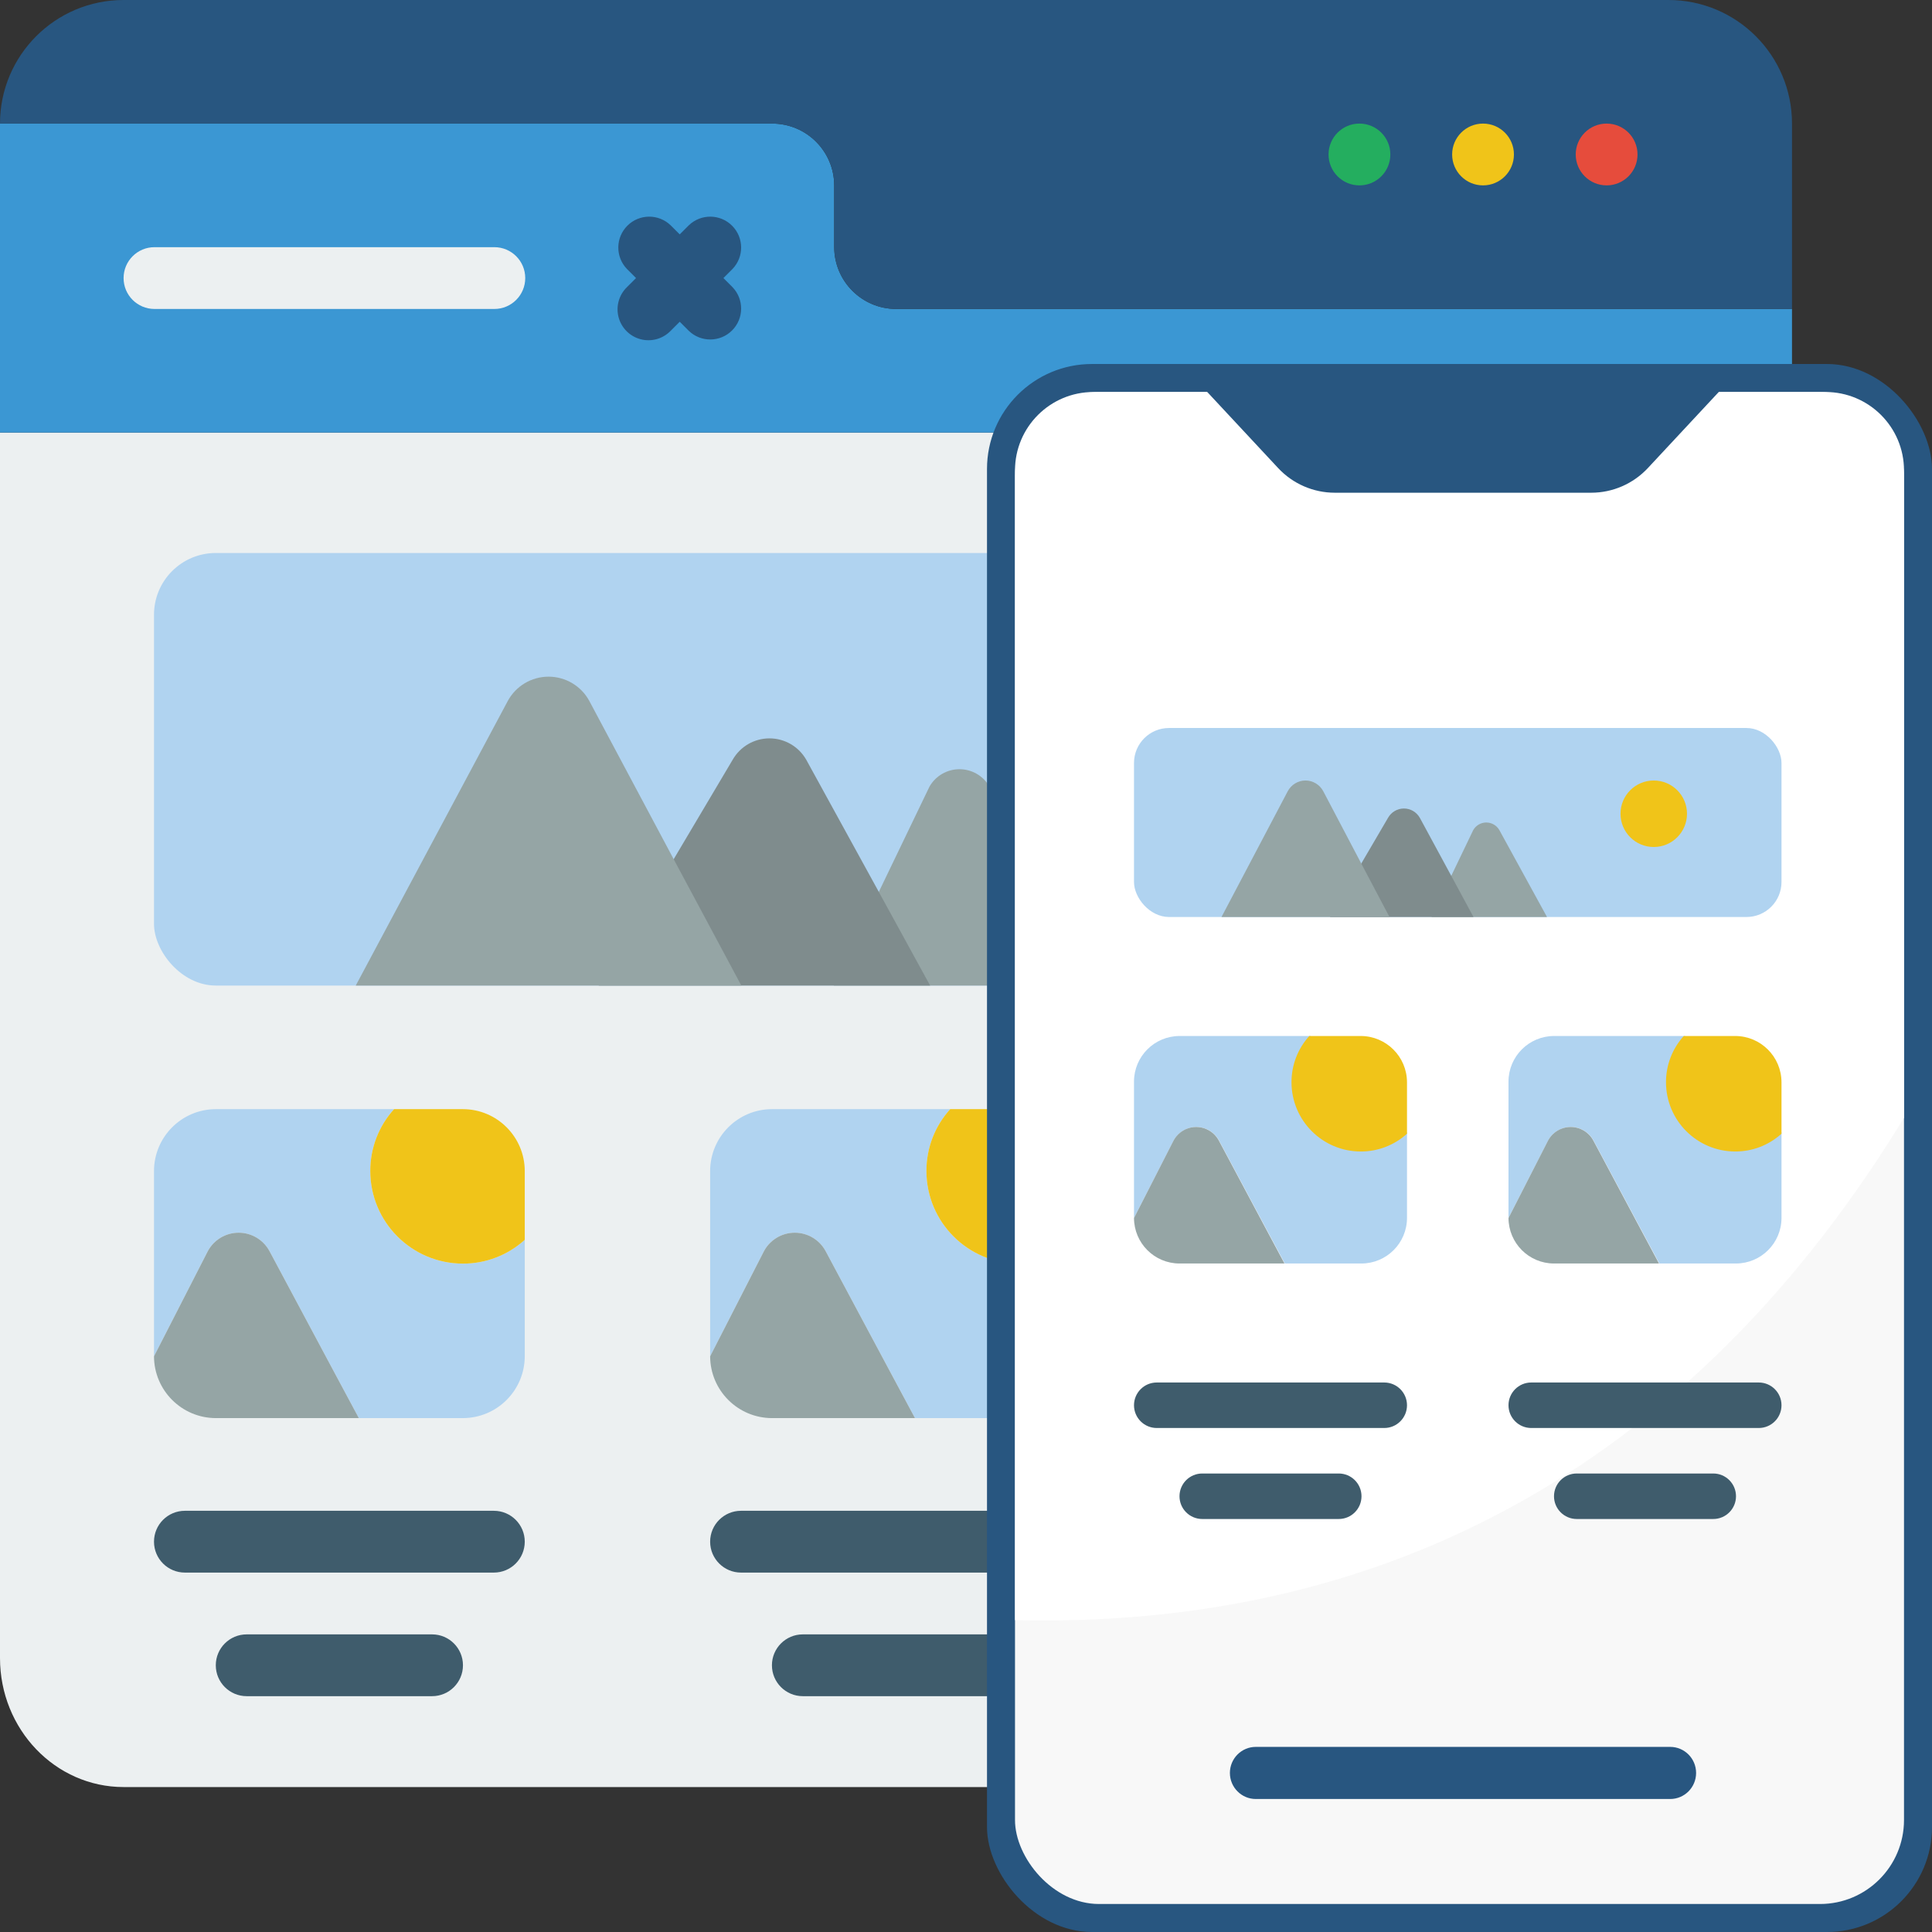
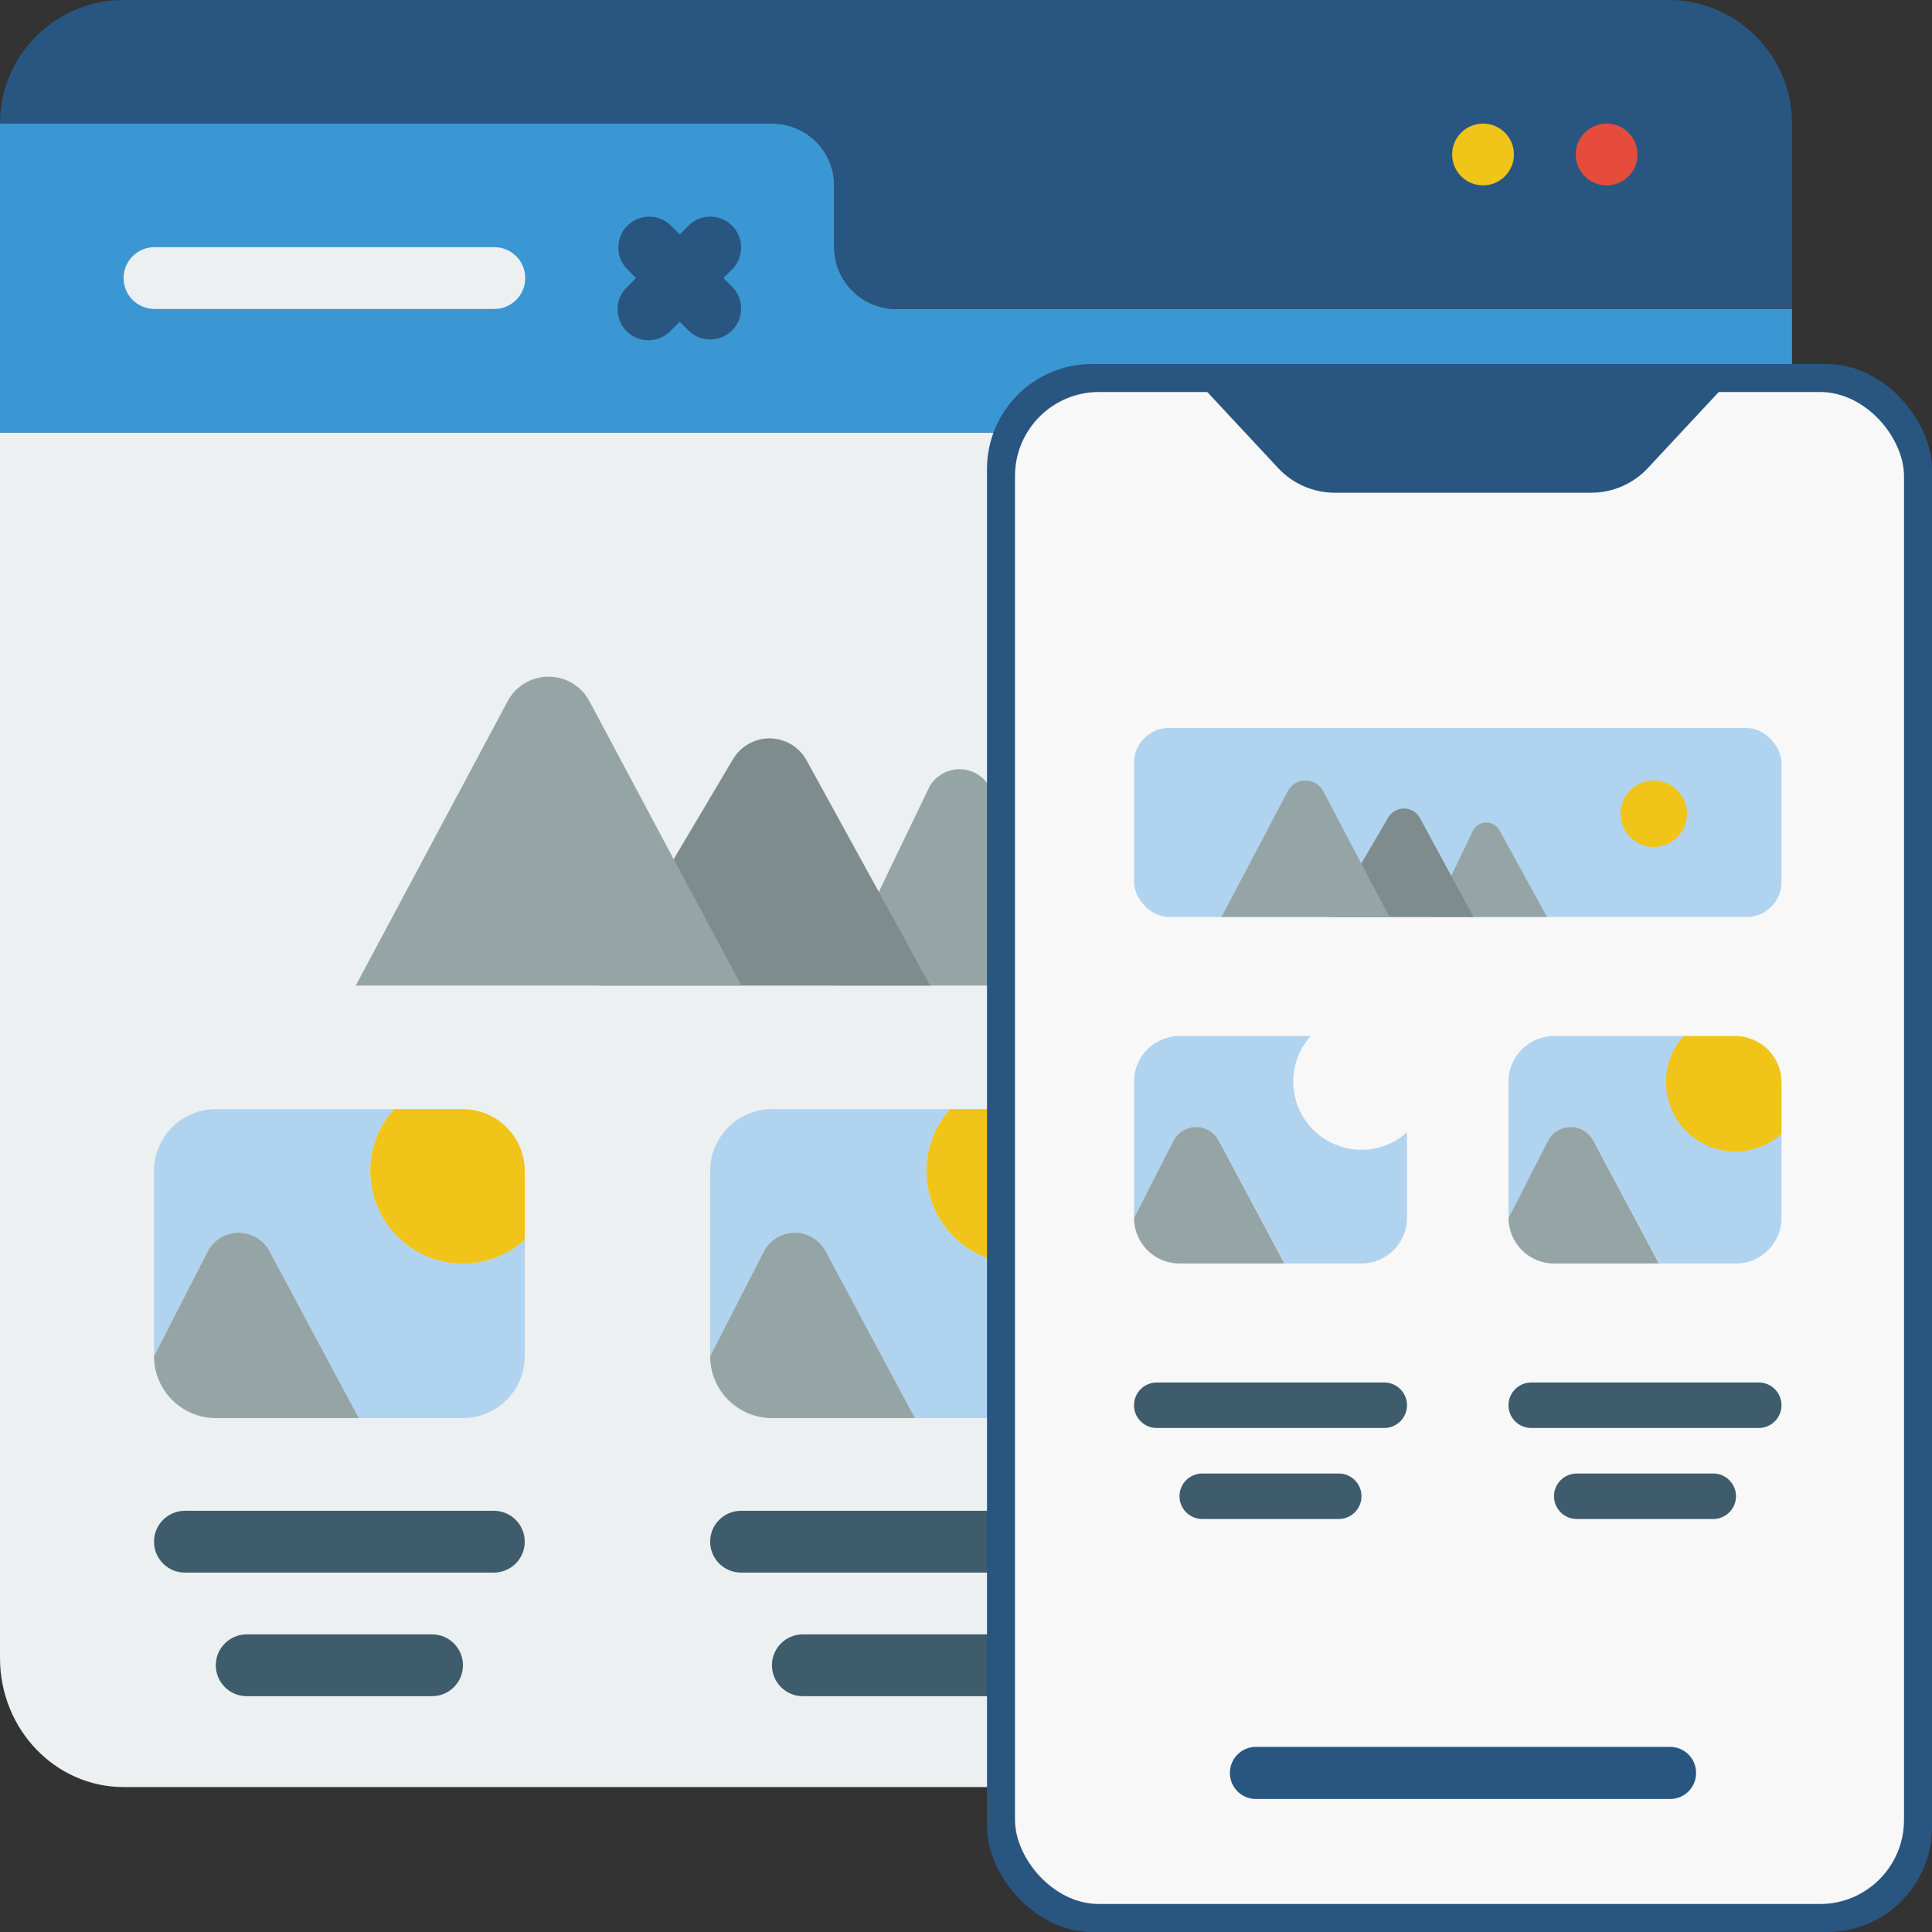
<svg xmlns="http://www.w3.org/2000/svg" height="552px" version="1.1" viewBox="0 0 552 552" width="552px">
  <rect x="0" y="0" width="552" height="552" fill="#333333" stroke="none" />
  <title>Artboard</title>
  <g fill="none" fill-rule="evenodd" id="Artboard" stroke="none" stroke-width="1">
    <g fill-rule="nonzero" id="008-search">
      <path d="M512,123.586 L512,473.729 C512,494.085 496.191,510.586 476.69,510.586 L35.31,510.586 C15.809,510.586 0,494.085 0,473.729 L0,123.586 L512,123.586 Z" fill="#ECF0F1" id="Shape" />
      <path d="M512,88.276 L512,123.586 L0,123.586 L0,35.31 L220.69,35.31 C230.428,35.339 238.316,43.227 238.345,52.966 L238.345,70.621 C238.374,80.359 246.261,88.247 256,88.276 L512,88.276 Z" fill="#3B97D3" id="Shape" />
      <path d="M512,35.31 L512,88.276 L256,88.276 C246.261,88.247 238.374,80.359 238.345,70.621 L238.345,52.966 C238.316,43.227 230.428,35.339 220.69,35.31 L0,35.31 C0,15.809 15.809,0 35.31,0 L476.69,0 C496.191,0 512,15.809 512,35.31 Z" fill="#285680" id="Shape" />
      <path d="M141.241,88.276 L44.138,88.276 C39.263,88.276 35.31,84.324 35.31,79.448 C35.31,74.573 39.263,70.621 44.138,70.621 L141.241,70.621 C146.117,70.621 150.069,74.573 150.069,79.448 C150.069,84.324 146.117,88.276 141.241,88.276 Z" fill="#ECF0F1" id="Shape" />
      <path d="M206.689,79.448 L209.276,76.862 C212.621,73.398 212.573,67.892 209.168,64.487 C205.763,61.082 200.257,61.034 196.793,64.38 L194.207,66.966 L191.62,64.38 C188.157,61.034 182.651,61.082 179.246,64.487 C175.841,67.892 175.793,73.398 179.138,76.862 L181.725,79.448 L179.138,82.035 C176.843,84.251 175.923,87.533 176.731,90.62 C177.539,93.706 179.949,96.116 183.036,96.924 C186.122,97.732 189.404,96.812 191.62,94.517 L194.207,91.93 L196.793,94.517 C200.257,97.862 205.763,97.815 209.168,94.409 C212.573,91.004 212.621,85.499 209.276,82.035 L206.689,79.448 Z" fill="#285680" id="Shape" />
      <circle cx="459.034" cy="44.138" fill="#E64C3C" id="Oval" r="8.828" />
      <circle cx="423.724" cy="44.138" fill="#F0C419" id="Oval" r="8.828" />
-       <circle cx="388.414" cy="44.138" fill="#24AE5F" id="Oval" r="8.828" />
      <g id="Group-2" transform="translate(44, 158)">
-         <rect fill="#B0D3F0" height="123.586" id="Rectangle-path" rx="17.655" width="423.724" x="2.84217094e-14" y="0" />
        <path d="M105.931,196.237 L105.931,229.517 C105.902,239.256 98.014,247.143 88.276,247.172 L58.527,247.172 L51.377,233.843 L33.015,199.503 C31.278,196.242 27.883,194.204 24.188,194.204 C20.492,194.204 17.097,196.242 15.36,199.503 L1.42108547e-14,229.517 L1.42108547e-14,176.552 C0.029,166.813 7.917,158.926 17.655,158.897 L68.59,158.897 C64.203,163.728 61.778,170.025 61.793,176.552 C61.793,191.178 73.65,203.034 88.276,203.034 C94.803,203.049 101.099,200.625 105.931,196.237 Z" fill="#B0D3F0" id="Shape" />
        <path d="M58.527,247.172 L17.655,247.172 C7.917,247.143 0.029,239.256 4.97379915e-14,229.517 L15.36,199.503 C17.097,196.242 20.492,194.204 24.188,194.204 C27.883,194.204 31.278,196.242 33.015,199.503 L51.377,233.843 L58.527,247.172 Z" fill="#95A5A5" id="Shape" />
        <path d="M423.724,196.237 L423.724,229.517 C423.695,239.256 415.808,247.143 406.069,247.172 L376.32,247.172 L369.17,233.843 L350.808,199.503 C349.071,196.242 345.676,194.204 341.981,194.204 C338.285,194.204 334.89,196.242 333.153,199.503 L317.793,229.517 L317.793,176.552 C317.822,166.813 325.71,158.926 335.448,158.897 L386.383,158.897 C381.996,163.728 379.571,170.025 379.586,176.552 C379.586,191.178 391.443,203.034 406.069,203.034 C412.596,203.049 418.892,200.625 423.724,196.237 L423.724,196.237 Z" fill="#B0D3F0" id="Shape" />
        <path d="M376.32,247.172 L335.448,247.172 C325.71,247.143 317.822,239.256 317.793,229.517 L333.153,199.503 C334.89,196.242 338.285,194.204 341.981,194.204 C345.676,194.204 349.071,196.242 350.808,199.503 L369.17,233.843 L376.32,247.172 Z" fill="#95A5A5" id="Shape" />
        <g fill="#3F5C6C" id="Group" transform="translate(0, 273.655)">
          <path d="M256,17.655 L167.724,17.655 C162.849,17.655 158.897,13.703 158.897,8.828 C158.897,3.952 162.849,0 167.724,0 L256,0 C260.875,0 264.828,3.952 264.828,8.828 C264.828,13.703 260.875,17.655 256,17.655 Z" id="Shape" />
          <path d="M238.345,52.966 L185.379,52.966 C180.504,52.966 176.552,49.013 176.552,44.138 C176.552,39.263 180.504,35.31 185.379,35.31 L238.345,35.31 C243.22,35.31 247.172,39.263 247.172,44.138 C247.172,49.013 243.22,52.966 238.345,52.966 Z" id="Shape" />
          <path d="M97.103,17.655 L8.828,17.655 C3.952,17.655 0,13.703 0,8.828 C0,3.952 3.952,0 8.828,0 L97.103,0 C101.979,0 105.931,3.952 105.931,8.828 C105.931,13.703 101.979,17.655 97.103,17.655 Z" id="Shape" />
          <path d="M79.448,52.966 L26.483,52.966 C21.607,52.966 17.655,49.013 17.655,44.138 C17.655,39.263 21.607,35.31 26.483,35.31 L79.448,35.31 C84.324,35.31 88.276,39.263 88.276,44.138 C88.276,49.013 84.324,52.966 79.448,52.966 Z" id="Shape" />
          <path d="M414.897,17.655 L326.621,17.655 C321.745,17.655 317.793,13.703 317.793,8.828 C317.793,3.952 321.745,0 326.621,0 L414.897,0 C419.772,0 423.724,3.952 423.724,8.828 C423.724,13.703 419.772,17.655 414.897,17.655 Z" id="Shape" />
          <path d="M397.241,52.966 L344.276,52.966 C339.401,52.966 335.448,49.013 335.448,44.138 C335.448,39.263 339.401,35.31 344.276,35.31 L397.241,35.31 C402.117,35.31 406.069,39.263 406.069,44.138 C406.069,49.013 402.117,52.966 397.241,52.966 Z" id="Shape" />
        </g>
        <path d="M194.207,123.586 L221.572,66.737 C223.331,63.668 226.598,61.775 230.135,61.775 C233.672,61.775 236.939,63.668 238.698,66.737 L269.948,123.586 L194.207,123.586 Z" fill="#95A5A5" id="Shape" />
        <circle cx="339.862" cy="57.379" fill="#F0C419" id="Oval" r="22.069" />
        <path d="M105.931,176.552 L105.931,196.237 C101.099,200.625 94.803,203.049 88.276,203.035 C73.65,203.035 61.793,191.178 61.793,176.552 C61.778,170.025 64.203,163.728 68.59,158.897 L88.276,158.897 C98.014,158.926 105.902,166.813 105.931,176.552 Z" fill="#F0C419" id="Shape" />
        <path d="M264.828,196.237 L264.828,229.517 C264.799,239.256 256.911,247.143 247.172,247.172 L217.423,247.172 L210.273,233.843 L191.912,199.503 C190.174,196.242 186.78,194.204 183.084,194.204 C179.388,194.204 175.994,196.242 174.257,199.503 L158.897,229.517 L158.897,176.552 C158.926,166.813 166.813,158.926 176.552,158.897 L227.487,158.897 C223.099,163.728 220.675,170.025 220.69,176.552 C220.69,191.178 232.546,203.034 247.172,203.034 C253.699,203.049 259.996,200.625 264.828,196.237 Z" fill="#B0D3F0" id="Shape" />
        <path d="M217.423,247.172 L176.552,247.172 C166.813,247.143 158.926,239.256 158.897,229.517 L174.257,199.503 C175.994,196.242 179.388,194.204 183.084,194.204 C186.78,194.204 190.174,196.242 191.912,199.503 L210.273,233.843 L217.423,247.172 Z" fill="#95A5A5" id="Shape" />
        <path d="M264.828,176.552 L264.828,196.237 C259.996,200.625 253.699,203.049 247.172,203.035 C232.546,203.035 220.69,191.178 220.69,176.552 C220.675,170.025 223.099,163.728 227.487,158.897 L247.172,158.897 C256.911,158.926 264.799,166.813 264.828,176.552 Z" fill="#F0C419" id="Shape" />
        <path d="M423.724,176.552 L423.724,196.237 C418.892,200.625 412.596,203.049 406.069,203.035 C391.443,203.035 379.586,191.178 379.586,176.552 C379.571,170.025 381.996,163.728 386.383,158.897 L406.069,158.897 C415.808,158.926 423.695,166.813 423.724,176.552 Z" fill="#F0C419" id="Shape" />
        <path d="M127.064,123.586 L165.341,59.057 C167.496,55.289 171.505,52.964 175.846,52.964 C180.186,52.964 184.195,55.289 186.35,59.057 L207.095,96.839 L221.749,123.586 L127.064,123.586 Z" fill="#7F8C8D" id="Shape" />
        <path d="M167.812,123.586 L148.48,87.481 L124.381,42.284 C122.069,38.002 117.595,35.332 112.728,35.332 C107.862,35.332 103.387,38.002 101.076,42.284 L57.644,123.586 L167.812,123.586 Z" fill="#95A5A5" id="Shape" />
      </g>
    </g>
    <g fill-rule="nonzero" id="Group-6" transform="translate(282, 104)">
      <g id="Group">
        <rect fill="#285680" height="448" id="Rectangle" rx="30" width="270" x="0" y="0" />
        <rect fill="#F8F8F8" height="432" id="Rectangle" rx="24" width="254" x="8" y="8" />
-         <path d="M262,30.393 L262,215.362 C215.159,292.171 137.017,361.963 8,358.903 L8,30.393 C8,18.026 18.034,8 30.412,8 L239.588,8 C251.966,8 262,18.026 262,30.393 Z" fill="#FFFFFF" id="Path" />
        <g fill="#285680" id="Path" transform="translate(62, 7)">
          <path d="M148,0 L126.829,22.72 C122.631,27.224 116.767,29.779 110.63,29.778 L37.37,29.778 C31.233,29.779 25.369,27.224 21.171,22.72 L0,0 L148,0 Z" />
          <path d="M133.2,403 L14.8,403 C10.713,403 7.4,399.667 7.4,395.556 C7.4,391.444 10.713,388.111 14.8,388.111 L133.2,388.111 C137.287,388.111 140.6,391.444 140.6,395.556 C140.6,399.667 137.287,403 133.2,403 Z" />
        </g>
      </g>
      <g fill="#3F5C6C" id="Group-4" transform="translate(42, 291)">
        <path d="M71.5,13 L6.5,13 C2.91,13 0,10.09 0,6.5 C0,2.91 2.91,0 6.5,0 L71.5,0 C75.09,0 78,2.91 78,6.5 C78,10.09 75.09,13 71.5,13 Z" id="Shape" />
        <path d="M58.5,39 L19.5,39 C15.91,39 13,36.09 13,32.5 C13,28.91 15.91,26 19.5,26 L58.5,26 C62.09,26 65,28.91 65,32.5 C65,36.09 62.09,39 58.5,39 Z" id="Shape" />
      </g>
      <g fill="#3F5C6C" id="Group-4" transform="translate(149, 291)">
        <path d="M71.5,13 L6.5,13 C2.91,13 0,10.09 0,6.5 C0,2.91 2.91,0 6.5,0 L71.5,0 C75.09,0 78,2.91 78,6.5 C78,10.09 75.09,13 71.5,13 Z" id="Shape" />
        <path d="M58.5,39 L19.5,39 C15.91,39 13,36.09 13,32.5 C13,28.91 15.91,26 19.5,26 L58.5,26 C62.09,26 65,28.91 65,32.5 C65,36.09 62.09,39 58.5,39 Z" id="Shape" />
      </g>
      <g id="Group-3" transform="translate(42, 192)">
        <path d="M78,27.495 L78,52 C77.979,59.171 72.171,64.979 65,65 L43.095,65 L37.83,55.185 L24.31,29.9 C23.031,27.498 20.531,25.998 17.81,25.998 C15.089,25.998 12.589,27.498 11.31,29.9 L0,52 L0,13 C0.021,5.829 5.829,0.021 13,0 L50.505,0 C47.274,3.558 45.489,8.194 45.5,13 C45.5,23.77 54.23,32.5 65,32.5 C69.806,32.511 74.442,30.726 78,27.495 Z" fill="#B0D3F0" id="Shape" />
        <path d="M43,65 L12.971,65 C5.816,64.979 0.021,59.171 0,52.001 L11.285,29.902 C12.562,27.501 15.055,26 17.771,26 C20.486,26 22.98,27.501 24.256,29.902 L37.747,55.186 L43,65 Z" fill="#95A5A5" id="Shape" />
-         <path d="M78,13.2 L78,27.918 C74.388,31.198 69.68,33.011 64.8,33 C53.865,33 45,24.135 45,13.2 C44.989,8.32 46.802,3.612 50.082,0 L64.8,0 C72.081,0.022 77.978,5.919 78,13.2 Z" fill="#F0C419" id="Shape" />
      </g>
      <g id="Group-3" transform="translate(149, 192)">
        <path d="M78,27.495 L78,52 C77.979,59.171 72.171,64.979 65,65 L43.095,65 L37.83,55.185 L24.31,29.9 C23.031,27.498 20.531,25.998 17.81,25.998 C15.089,25.998 12.589,27.498 11.31,29.9 L0,52 L0,13 C0.021,5.829 5.829,0.021 13,0 L50.505,0 C47.274,3.558 45.489,8.194 45.5,13 C45.5,23.77 54.23,32.5 65,32.5 C69.806,32.511 74.442,30.726 78,27.495 Z" fill="#B0D3F0" id="Shape" />
        <path d="M43,65 L12.971,65 C5.816,64.979 0.021,59.171 0,52.001 L11.285,29.902 C12.562,27.501 15.055,26 17.771,26 C20.486,26 22.98,27.501 24.256,29.902 L37.747,55.186 L43,65 Z" fill="#95A5A5" id="Shape" />
        <path d="M78,13.2 L78,27.918 C74.388,31.198 69.68,33.011 64.8,33 C53.865,33 45,24.135 45,13.2 C44.989,8.32 46.802,3.612 50.082,0 L64.8,0 C72.081,0.022 77.978,5.919 78,13.2 Z" fill="#F0C419" id="Shape" />
      </g>
      <g id="Group-5" transform="translate(42, 104)">
        <rect fill="#B0D3F0" height="54" id="Rectangle-path" rx="10" width="185" x="0" y="0" />
        <circle cx="148.5" cy="24.5" fill="#F0C419" id="Oval" r="9.5" />
        <path d="M85,54 L96.923,29.167 C97.689,27.827 99.113,27 100.654,27 C102.195,27 103.618,27.827 104.385,29.167 L118,54 L85,54 Z" fill="#95A5A5" id="Shape" />
        <path d="M56,54 L72.574,25.674 C73.508,24.02 75.243,23 77.123,23 C79.003,23 80.738,24.02 81.672,25.674 L90.655,42.259 L97,54 L56,54 Z" fill="#7F8C8D" id="Shape" />
        <path d="M73,54 L64.577,38.045 L54.077,18.072 C53.07,16.18 51.12,15 49,15 C46.88,15 44.93,16.18 43.923,18.072 L25,54 L73,54 Z" fill="#95A5A5" id="Shape" />
      </g>
    </g>
  </g>
</svg>